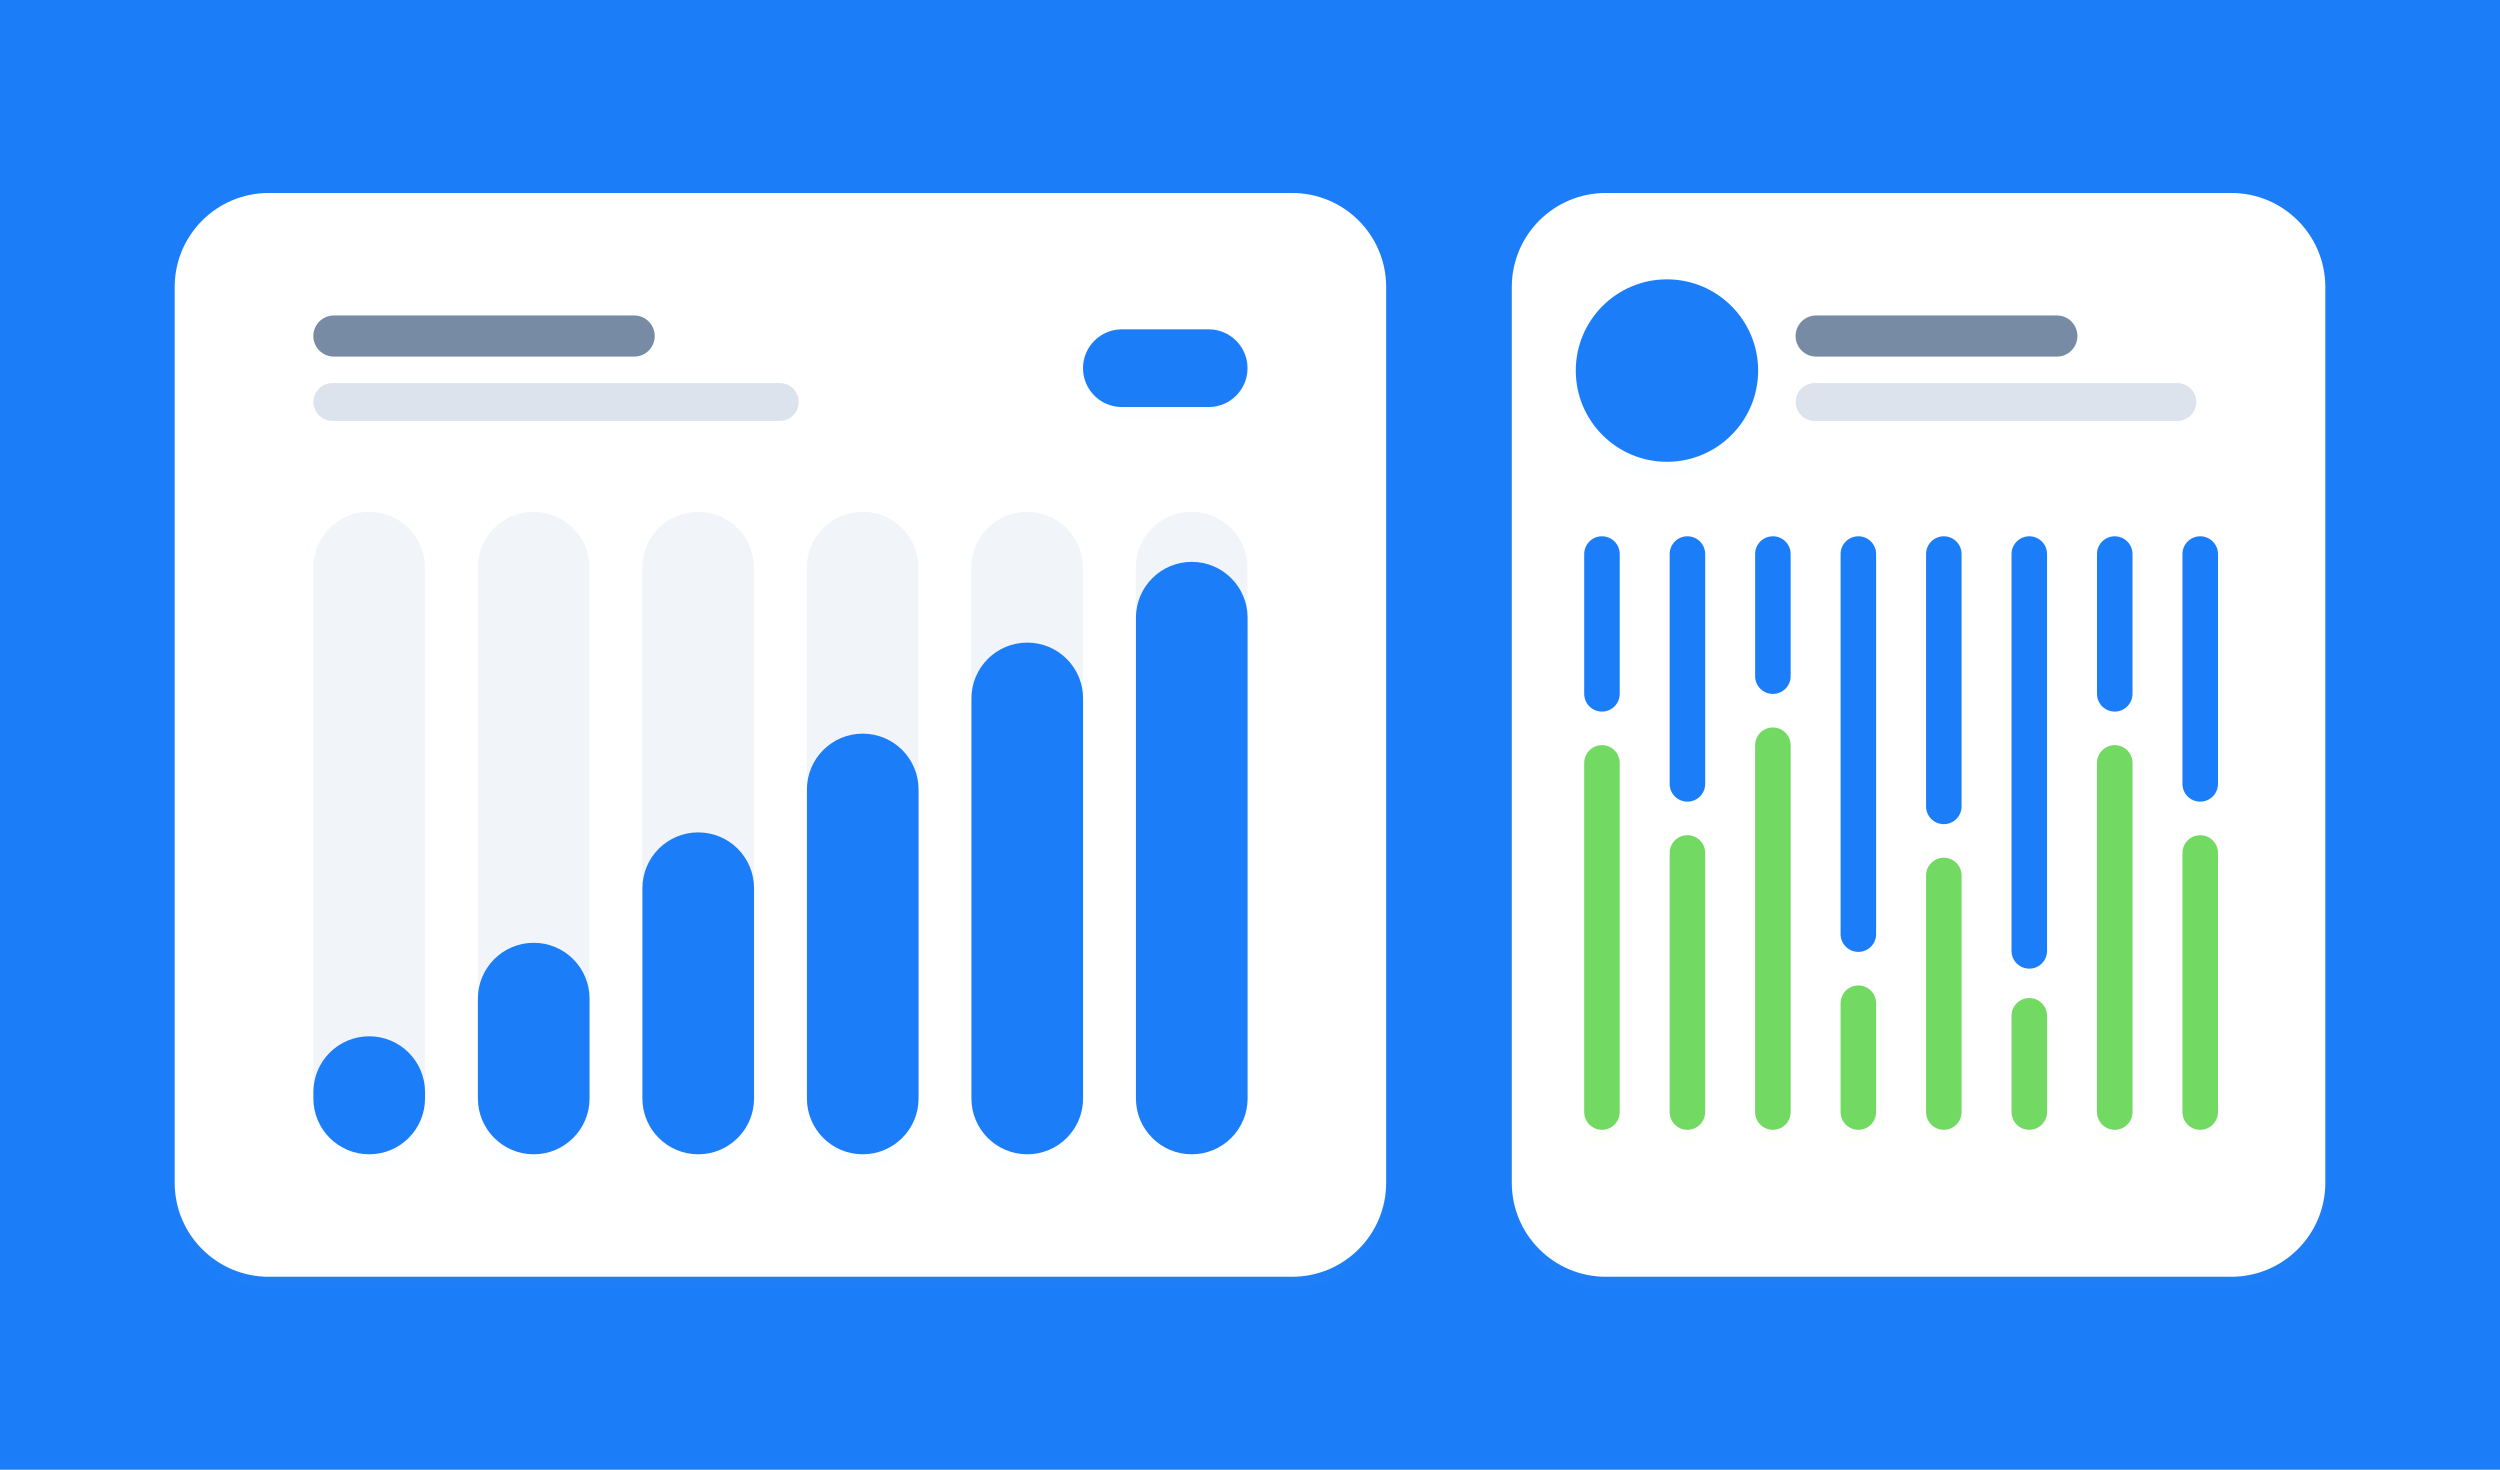
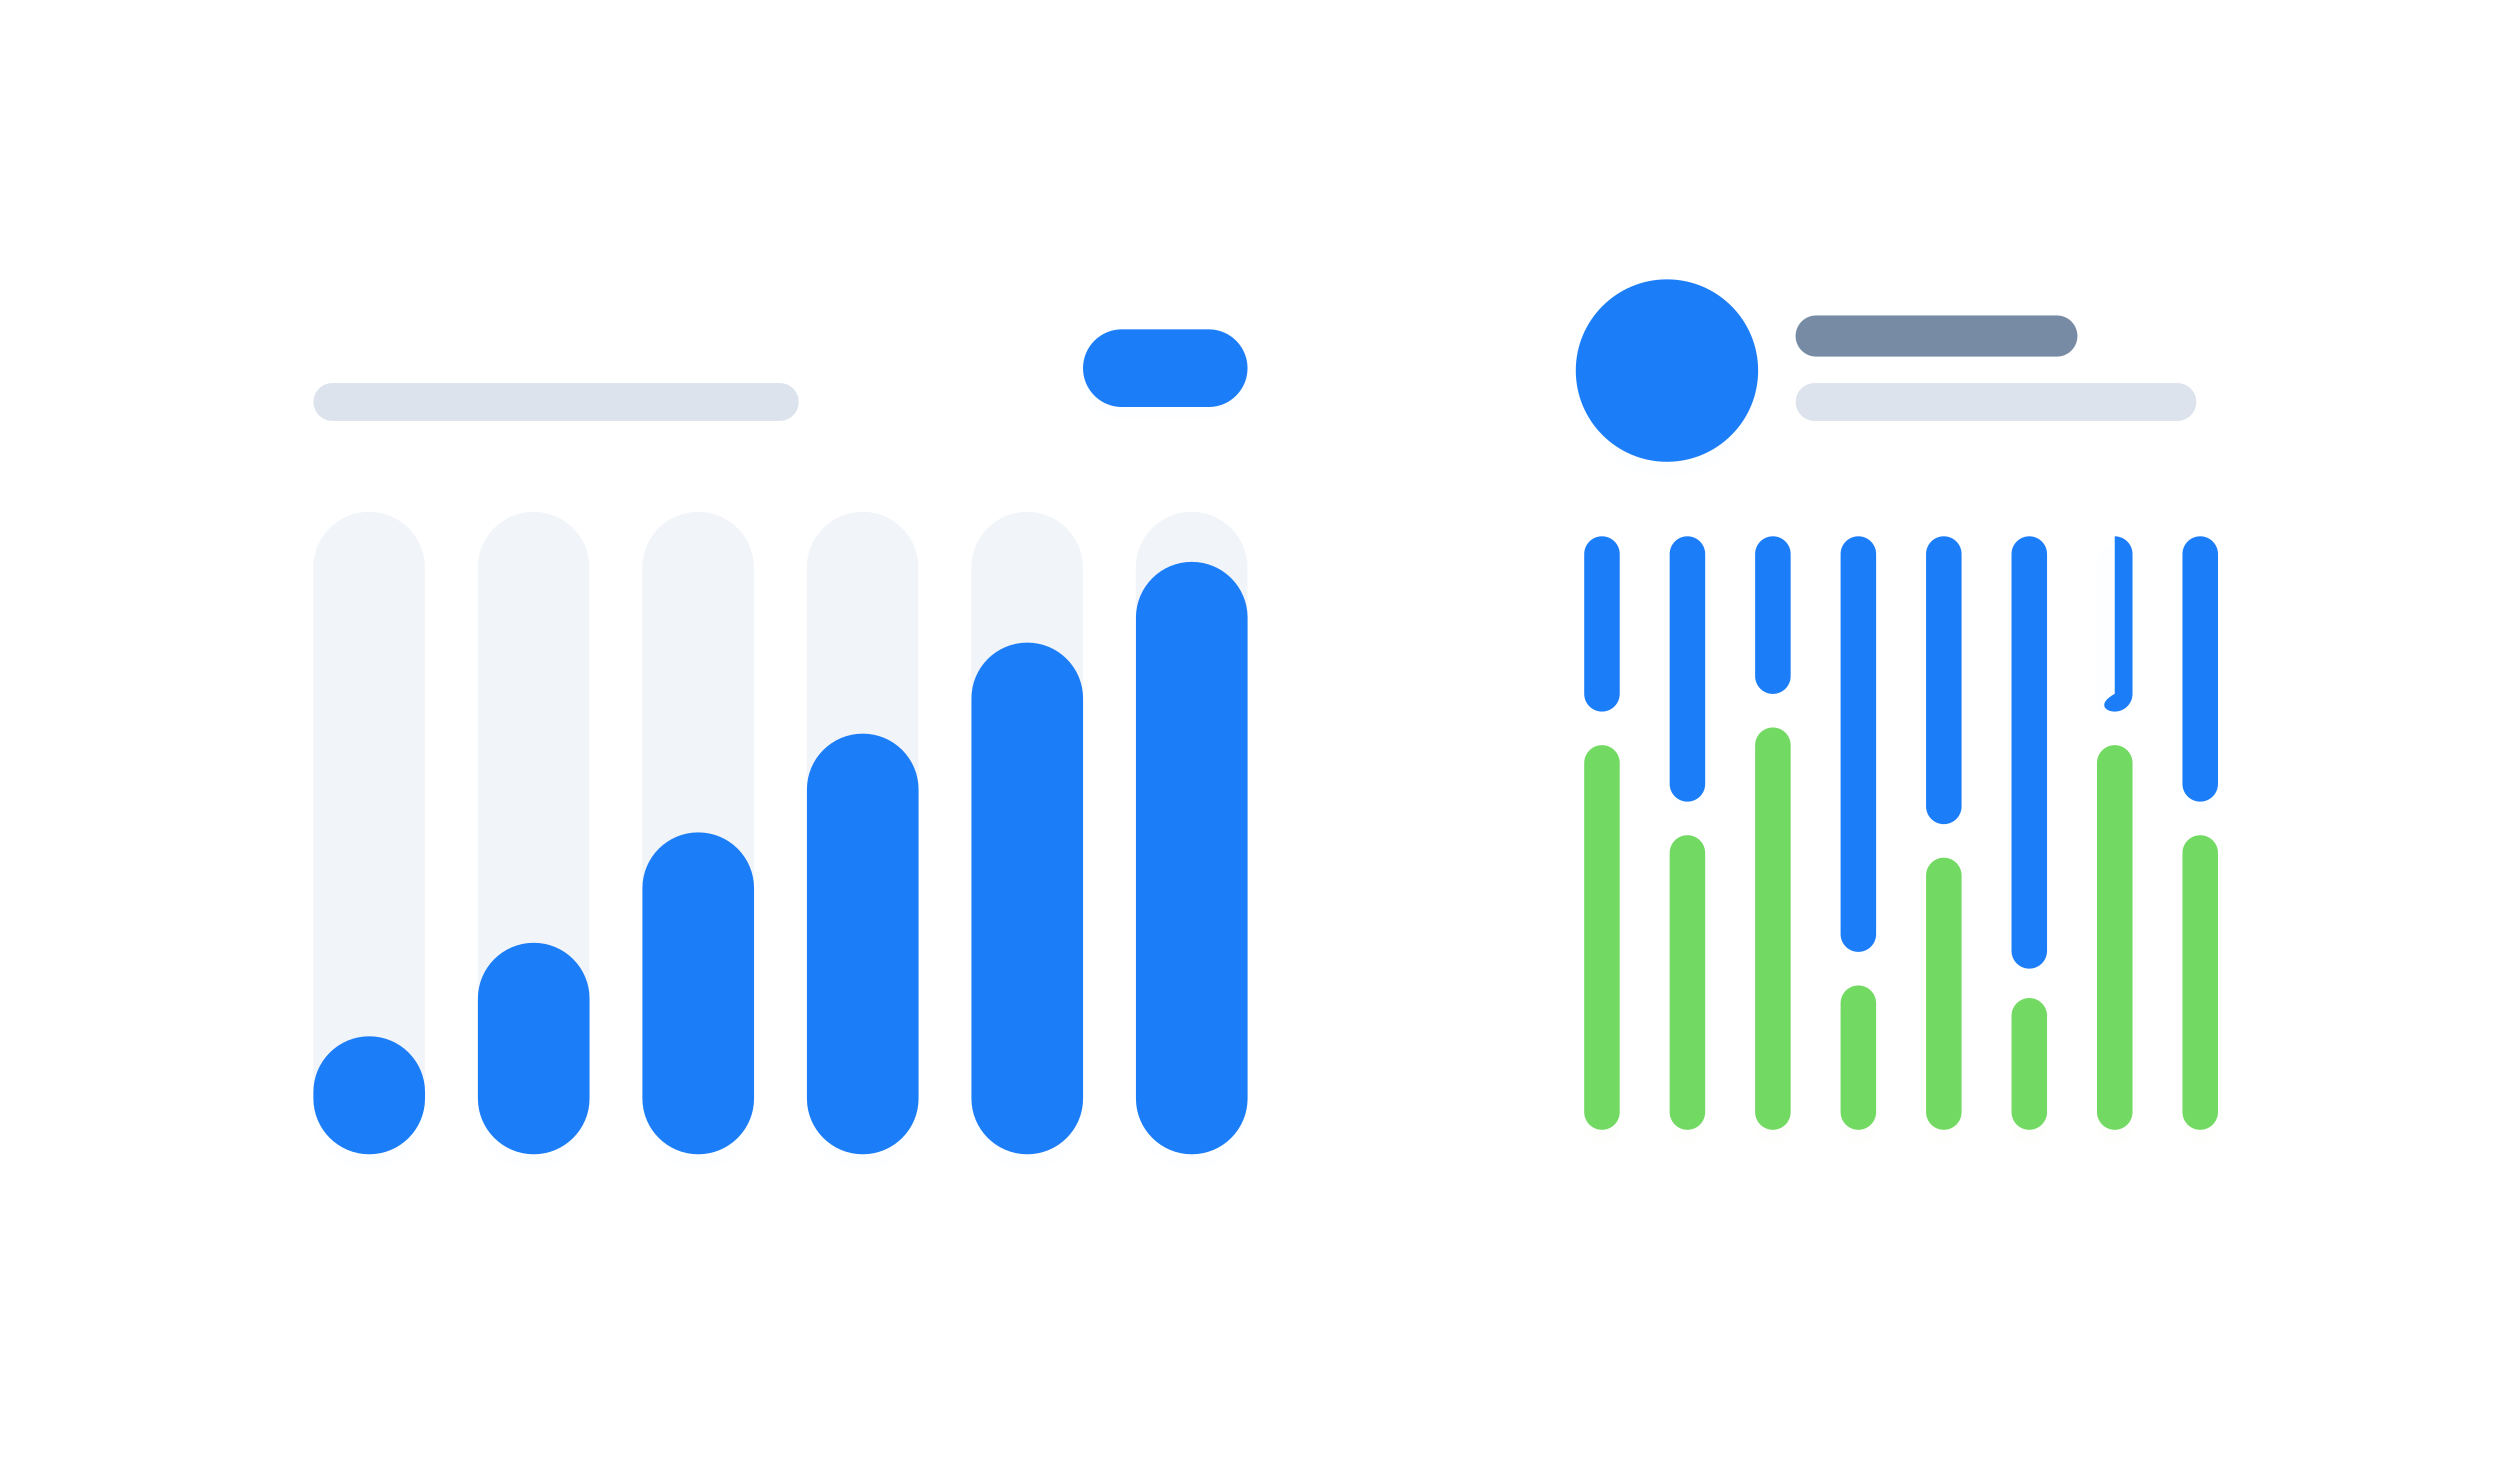
<svg xmlns="http://www.w3.org/2000/svg" width="694" height="408" viewBox="0 0 694 408" fill="none">
  <path d="M694 0H0V408H694V0Z" fill="white" />
-   <path d="M694 0H0V408H694V0Z" fill="#1C7DF8" />
  <g filter="url(#filter0_d)">
    <path d="M619.412 53.57H445.77C431.357 53.57 419.673 65.254 419.673 79.667V328.333C419.673 342.746 431.357 354.429 445.77 354.429H619.412C633.824 354.429 645.508 342.746 645.508 328.333V79.667C645.508 65.254 633.824 53.57 619.412 53.57Z" fill="white" fill-opacity="0.01" />
  </g>
  <path d="M619.412 53.57H445.77C431.357 53.57 419.673 65.254 419.673 79.667V328.333C419.673 342.746 431.357 354.429 445.77 354.429H619.412C633.824 354.429 645.508 342.746 645.508 328.333V79.667C645.508 65.254 633.824 53.57 619.412 53.57Z" fill="white" />
  <g filter="url(#filter1_d)">
-     <path d="M449.635 153.805C449.635 151.082 447.428 148.874 444.705 148.874C441.982 148.874 439.774 151.082 439.774 153.805V192.606C439.774 195.329 441.982 197.536 444.705 197.536C447.428 197.536 449.635 195.329 449.635 192.606V153.805Z" fill="#1C7DF8" fill-opacity="0.01" />
    <path d="M591.985 153.805C591.985 151.082 589.778 148.874 587.055 148.874C584.332 148.874 582.124 151.082 582.124 153.805V192.606C582.124 195.329 584.332 197.536 587.055 197.536C589.778 197.536 591.985 195.329 591.985 192.606V153.805Z" fill="#1C7DF8" fill-opacity="0.01" />
    <path d="M468.43 148.874H468.43C465.707 148.874 463.499 151.082 463.499 153.805V217.607C463.499 220.33 465.707 222.537 468.43 222.537C471.153 222.537 473.36 220.33 473.36 217.607V153.805C473.36 151.082 471.153 148.874 468.43 148.874Z" fill="#1C7DF8" fill-opacity="0.01" />
    <path d="M615.712 153.805C615.712 151.082 613.504 148.874 610.781 148.874C608.058 148.874 605.85 151.082 605.85 153.805V217.607C605.85 220.33 608.058 222.537 610.781 222.537C613.504 222.537 615.712 220.33 615.712 217.607V153.805Z" fill="#1C7DF8" fill-opacity="0.01" />
-     <path d="M492.155 148.874H492.155C489.432 148.874 487.224 151.082 487.224 153.805V187.702C487.224 190.425 489.432 192.633 492.155 192.633H492.155C494.878 192.633 497.086 190.425 497.086 187.702V153.805C497.086 151.082 494.878 148.874 492.155 148.874Z" fill="#1C7DF8" fill-opacity="0.01" />
    <path d="M520.81 153.805C520.81 151.082 518.603 148.874 515.88 148.874C513.157 148.874 510.949 151.082 510.949 153.805V259.316C510.949 262.039 513.157 264.247 515.88 264.247C518.603 264.247 520.81 262.039 520.81 259.316V153.805Z" fill="#1C7DF8" fill-opacity="0.01" />
    <path d="M539.605 148.874H539.605C536.882 148.874 534.674 151.082 534.674 153.805V223.855C534.674 226.579 536.882 228.786 539.605 228.786H539.605C542.328 228.786 544.535 226.579 544.535 223.855V153.805C544.535 151.082 542.328 148.874 539.605 148.874Z" fill="#1C7DF8" fill-opacity="0.01" />
    <path d="M568.261 153.805C568.261 151.082 566.054 148.874 563.331 148.874C560.607 148.874 558.4 151.082 558.4 153.805V263.964C558.4 266.687 560.607 268.895 563.331 268.895C566.054 268.895 568.261 266.687 568.261 263.964V153.805Z" fill="#1C7DF8" fill-opacity="0.01" />
  </g>
  <path d="M449.635 153.805C449.635 151.082 447.428 148.874 444.705 148.874C441.982 148.874 439.774 151.082 439.774 153.805V192.606C439.774 195.329 441.982 197.536 444.705 197.536C447.428 197.536 449.635 195.329 449.635 192.606V153.805Z" fill="#1C7DF8" />
-   <path d="M591.985 153.805C591.985 151.082 589.778 148.874 587.055 148.874C584.332 148.874 582.124 151.082 582.124 153.805V192.606C582.124 195.329 584.332 197.536 587.055 197.536C589.778 197.536 591.985 195.329 591.985 192.606V153.805Z" fill="#1C7DF8" />
+   <path d="M591.985 153.805C591.985 151.082 589.778 148.874 587.055 148.874V192.606C582.124 195.329 584.332 197.536 587.055 197.536C589.778 197.536 591.985 195.329 591.985 192.606V153.805Z" fill="#1C7DF8" />
  <path d="M468.43 148.874H468.43C465.707 148.874 463.499 151.082 463.499 153.805V217.607C463.499 220.33 465.707 222.537 468.43 222.537C471.153 222.537 473.36 220.33 473.36 217.607V153.805C473.36 151.082 471.153 148.874 468.43 148.874Z" fill="#1C7DF8" />
  <path d="M615.712 153.805C615.712 151.082 613.504 148.874 610.781 148.874C608.058 148.874 605.85 151.082 605.85 153.805V217.607C605.85 220.33 608.058 222.537 610.781 222.537C613.504 222.537 615.712 220.33 615.712 217.607V153.805Z" fill="#1C7DF8" />
  <path d="M492.155 148.874H492.155C489.432 148.874 487.224 151.082 487.224 153.805V187.702C487.224 190.425 489.432 192.633 492.155 192.633H492.155C494.878 192.633 497.086 190.425 497.086 187.702V153.805C497.086 151.082 494.878 148.874 492.155 148.874Z" fill="#1C7DF8" />
  <path d="M520.81 153.805C520.81 151.082 518.603 148.874 515.88 148.874C513.157 148.874 510.949 151.082 510.949 153.805V259.316C510.949 262.039 513.157 264.247 515.88 264.247C518.603 264.247 520.81 262.039 520.81 259.316V153.805Z" fill="#1C7DF8" />
  <path d="M539.605 148.874H539.605C536.882 148.874 534.674 151.082 534.674 153.805V223.855C534.674 226.579 536.882 228.786 539.605 228.786H539.605C542.328 228.786 544.535 226.579 544.535 223.855V153.805C544.535 151.082 542.328 148.874 539.605 148.874Z" fill="#1C7DF8" />
  <path d="M568.261 153.805C568.261 151.082 566.054 148.874 563.331 148.874C560.607 148.874 558.4 151.082 558.4 153.805V263.964C558.4 266.687 560.607 268.895 563.331 268.895C566.054 268.895 568.261 266.687 568.261 263.964V153.805Z" fill="#1C7DF8" />
  <g filter="url(#filter2_d)">
    <path d="M449.635 211.785C449.635 209.062 447.428 206.854 444.705 206.854C441.982 206.854 439.774 209.062 439.774 211.785V308.705C439.774 311.428 441.982 313.636 444.705 313.636C447.428 313.636 449.635 311.428 449.635 308.705V211.785Z" fill="#72D962" fill-opacity="0.01" />
    <path d="M591.985 211.785C591.985 209.062 589.778 206.854 587.055 206.854C584.332 206.854 582.124 209.062 582.124 211.785V308.705C582.124 311.428 584.332 313.636 587.055 313.636C589.778 313.636 591.985 311.428 591.985 308.705V211.785Z" fill="#72D962" fill-opacity="0.01" />
    <path d="M468.43 231.854H468.43C465.707 231.854 463.499 234.062 463.499 236.785V308.705C463.499 311.428 465.707 313.635 468.43 313.635C471.153 313.635 473.36 311.428 473.36 308.705V236.785C473.36 234.062 471.153 231.854 468.43 231.854Z" fill="#72D962" fill-opacity="0.01" />
    <path d="M615.711 236.785C615.711 234.062 613.503 231.854 610.78 231.854C608.057 231.854 605.849 234.062 605.849 236.785V308.705C605.849 311.428 608.057 313.635 610.78 313.635C613.503 313.635 615.711 311.428 615.711 308.705V236.785Z" fill="#72D962" fill-opacity="0.01" />
    <path d="M492.155 201.95H492.155C489.432 201.95 487.224 204.158 487.224 206.881V308.704C487.224 311.427 489.432 313.635 492.155 313.635C494.878 313.635 497.086 311.427 497.086 308.704V206.881C497.086 204.158 494.878 201.95 492.155 201.95Z" fill="#72D962" fill-opacity="0.01" />
    <path d="M520.81 278.495C520.81 275.772 518.603 273.564 515.88 273.564C513.157 273.564 510.949 275.772 510.949 278.495V308.705C510.949 311.428 513.157 313.635 515.88 313.635C518.603 313.635 520.81 311.428 520.81 308.705V278.495Z" fill="#72D962" fill-opacity="0.01" />
    <path d="M539.605 238.103H539.605C536.882 238.103 534.674 240.311 534.674 243.034V308.705C534.674 311.428 536.882 313.635 539.605 313.635H539.605C542.328 313.635 544.535 311.428 544.535 308.705V243.034C544.535 240.311 542.328 238.103 539.605 238.103Z" fill="#72D962" fill-opacity="0.01" />
    <path d="M568.26 281.986C568.26 279.263 566.053 277.055 563.33 277.055C560.607 277.055 558.399 279.263 558.399 281.986V308.704C558.399 311.428 560.607 313.635 563.33 313.635C566.053 313.635 568.26 311.428 568.26 308.704V281.986Z" fill="#72D962" fill-opacity="0.01" />
  </g>
  <path d="M449.635 211.785C449.635 209.062 447.428 206.854 444.705 206.854C441.982 206.854 439.774 209.062 439.774 211.785V308.705C439.774 311.428 441.982 313.636 444.705 313.636C447.428 313.636 449.635 311.428 449.635 308.705V211.785Z" fill="#72D962" />
  <path d="M591.985 211.785C591.985 209.062 589.778 206.854 587.055 206.854C584.332 206.854 582.124 209.062 582.124 211.785V308.705C582.124 311.428 584.332 313.636 587.055 313.636C589.778 313.636 591.985 311.428 591.985 308.705V211.785Z" fill="#72D962" />
  <path d="M468.43 231.854H468.43C465.707 231.854 463.499 234.062 463.499 236.785V308.705C463.499 311.428 465.707 313.635 468.43 313.635C471.153 313.635 473.36 311.428 473.36 308.705V236.785C473.36 234.062 471.153 231.854 468.43 231.854Z" fill="#72D962" />
  <path d="M615.711 236.785C615.711 234.062 613.503 231.854 610.78 231.854C608.057 231.854 605.849 234.062 605.849 236.785V308.705C605.849 311.428 608.057 313.635 610.78 313.635C613.503 313.635 615.711 311.428 615.711 308.705V236.785Z" fill="#72D962" />
  <path d="M492.155 201.95H492.155C489.432 201.95 487.224 204.158 487.224 206.881V308.704C487.224 311.427 489.432 313.635 492.155 313.635C494.878 313.635 497.086 311.427 497.086 308.704V206.881C497.086 204.158 494.878 201.95 492.155 201.95Z" fill="#72D962" />
  <path d="M520.81 278.495C520.81 275.772 518.603 273.564 515.88 273.564C513.157 273.564 510.949 275.772 510.949 278.495V308.705C510.949 311.428 513.157 313.635 515.88 313.635C518.603 313.635 520.81 311.428 520.81 308.705V278.495Z" fill="#72D962" />
  <path d="M539.605 238.103H539.605C536.882 238.103 534.674 240.311 534.674 243.034V308.705C534.674 311.428 536.882 313.635 539.605 313.635H539.605C542.328 313.635 544.535 311.428 544.535 308.705V243.034C544.535 240.311 542.328 238.103 539.605 238.103Z" fill="#72D962" />
  <path d="M568.26 281.986C568.26 279.263 566.053 277.055 563.33 277.055C560.607 277.055 558.399 279.263 558.399 281.986V308.704C558.399 311.428 560.607 313.635 563.33 313.635C566.053 313.635 568.26 311.428 568.26 308.704V281.986Z" fill="#72D962" />
  <path d="M570.984 87.571H504.168C501.013 87.571 498.456 90.128 498.456 93.283C498.456 96.437 501.013 98.995 504.168 98.995H570.984C574.138 98.995 576.696 96.437 576.696 93.283C576.696 90.128 574.138 87.571 570.984 87.571Z" fill="#778BA5" />
  <path d="M604.435 106.339H503.736C500.836 106.339 498.485 108.69 498.485 111.591C498.485 114.491 500.836 116.842 503.736 116.842H604.435C607.336 116.842 609.687 114.491 609.687 111.591C609.687 108.69 607.336 106.339 604.435 106.339Z" fill="#DCE3ED" />
  <g filter="url(#filter3_d)">
    <path d="M358.702 53.57H74.588C60.175 53.57 48.492 65.254 48.492 79.667V328.333C48.492 342.746 60.175 354.429 74.588 354.429H358.702C373.115 354.429 384.799 342.746 384.799 328.333V79.667C384.799 65.254 373.115 53.57 358.702 53.57Z" fill="white" fill-opacity="0.01" />
  </g>
  <path d="M358.702 53.57H74.588C60.175 53.57 48.492 65.254 48.492 79.667V328.333C48.492 342.746 60.175 354.429 74.588 354.429H358.702C373.115 354.429 384.799 342.746 384.799 328.333V79.667C384.799 65.254 373.115 53.57 358.702 53.57Z" fill="white" />
  <g filter="url(#filter4_d)">
    <path d="M335.529 91.423H311.426C305.471 91.423 300.643 96.251 300.643 102.206C300.643 108.162 305.471 112.99 311.426 112.99H335.529C341.484 112.99 346.312 108.162 346.312 102.206C346.312 96.251 341.484 91.423 335.529 91.423Z" fill="#1C7DF8" fill-opacity="0.01" />
  </g>
  <path d="M335.529 91.423H311.426C305.471 91.423 300.643 96.251 300.643 102.206C300.643 108.162 305.471 112.99 311.426 112.99H335.529C341.484 112.99 346.312 108.162 346.312 102.206C346.312 96.251 341.484 91.423 335.529 91.423Z" fill="#1C7DF8" />
-   <path d="M176.04 87.571H92.691C89.537 87.571 86.979 90.128 86.979 93.283C86.979 96.437 89.537 98.995 92.691 98.995H176.04C179.195 98.995 181.752 96.437 181.752 93.283C181.752 90.128 179.195 87.571 176.04 87.571Z" fill="#778BA5" />
  <path d="M216.464 106.339H92.266C89.365 106.339 87.014 108.69 87.014 111.591C87.014 114.491 89.365 116.842 92.266 116.842H216.464C219.365 116.842 221.716 114.491 221.716 111.591C221.716 108.69 219.365 106.339 216.464 106.339Z" fill="#DCE3ED" />
  <path opacity="0.4" d="M117.951 157.576C117.951 149.018 111.014 142.081 102.457 142.081C93.899 142.081 86.962 149.018 86.962 157.576V304.933C86.962 313.491 93.899 320.428 102.457 320.428C111.014 320.428 117.951 313.491 117.951 304.933V157.576Z" fill="#DCE3ED" />
  <path opacity="0.4" d="M163.619 157.576C163.619 149.018 156.682 142.081 148.125 142.081C139.567 142.081 132.63 149.018 132.63 157.576V304.932C132.63 313.49 139.567 320.427 148.125 320.427C156.682 320.427 163.619 313.49 163.619 304.932V157.576Z" fill="#DCE3ED" />
  <path opacity="0.4" d="M209.288 157.576C209.288 149.018 202.351 142.081 193.794 142.081C185.236 142.081 178.299 149.018 178.299 157.576V304.933C178.299 313.491 185.236 320.428 193.794 320.428C202.351 320.428 209.288 313.491 209.288 304.933V157.576Z" fill="#DCE3ED" />
  <path opacity="0.4" d="M254.957 157.576C254.957 149.018 248.02 142.081 239.463 142.081C230.905 142.081 223.968 149.018 223.968 157.576V304.933C223.968 313.491 230.905 320.428 239.463 320.428C248.02 320.428 254.957 313.491 254.957 304.933V157.576Z" fill="#DCE3ED" />
  <path opacity="0.4" d="M300.625 157.576C300.625 149.018 293.688 142.081 285.131 142.081C276.573 142.081 269.636 149.018 269.636 157.576V304.933C269.636 313.491 276.573 320.428 285.131 320.428C293.688 320.428 300.625 313.491 300.625 304.933V157.576Z" fill="#DCE3ED" />
  <path opacity="0.4" d="M346.294 157.576C346.294 149.018 339.357 142.081 330.8 142.081C322.242 142.081 315.305 149.018 315.305 157.576V304.933C315.305 313.491 322.242 320.428 330.8 320.428C339.357 320.428 346.294 313.491 346.294 304.933V157.576Z" fill="#DCE3ED" />
  <g filter="url(#filter5_d)">
    <path d="M117.986 303.171C117.986 294.613 111.049 287.676 102.492 287.676C93.934 287.676 86.997 294.613 86.997 303.171V304.933C86.997 313.49 93.934 320.428 102.492 320.428C111.049 320.428 117.986 313.49 117.986 304.933V303.171Z" fill="#1C7DF8" fill-opacity="0.01" />
    <path d="M163.655 277.215C163.655 268.657 156.718 261.72 148.161 261.72C139.603 261.72 132.666 268.657 132.666 277.215V304.933C132.666 313.491 139.603 320.428 148.161 320.428C156.718 320.428 163.655 313.491 163.655 304.933V277.215Z" fill="#1C7DF8" fill-opacity="0.01" />
    <path d="M209.323 246.567C209.323 238.009 202.386 231.072 193.829 231.072C185.271 231.072 178.334 238.009 178.334 246.567V304.933C178.334 313.49 185.271 320.428 193.829 320.428C202.386 320.428 209.323 313.49 209.323 304.933V246.567Z" fill="#1C7DF8" fill-opacity="0.01" />
    <path d="M254.992 219.155C254.992 210.597 248.055 203.66 239.498 203.66C230.94 203.66 224.003 210.597 224.003 219.155V304.933C224.003 313.491 230.94 320.428 239.498 320.428C248.055 320.428 254.992 313.491 254.992 304.933V219.155Z" fill="#1C7DF8" fill-opacity="0.01" />
    <path d="M300.661 193.882C300.661 185.324 293.724 178.387 285.167 178.387C276.609 178.387 269.672 185.324 269.672 193.882V304.933C269.672 313.491 276.609 320.428 285.167 320.428C293.724 320.428 300.661 313.491 300.661 304.933V193.882Z" fill="#1C7DF8" fill-opacity="0.01" />
    <path d="M346.329 171.468C346.329 162.91 339.392 155.973 330.835 155.973C322.277 155.973 315.34 162.91 315.34 171.468V304.932C315.34 313.49 322.277 320.427 330.835 320.427C339.392 320.427 346.329 313.49 346.329 304.932V171.468Z" fill="#1C7DF8" fill-opacity="0.01" />
  </g>
  <path d="M117.986 303.171C117.986 294.613 111.049 287.676 102.492 287.676C93.934 287.676 86.997 294.613 86.997 303.171V304.933C86.997 313.49 93.934 320.428 102.492 320.428C111.049 320.428 117.986 313.49 117.986 304.933V303.171Z" fill="#1C7DF8" />
  <path d="M163.655 277.215C163.655 268.657 156.718 261.72 148.161 261.72C139.603 261.72 132.666 268.657 132.666 277.215V304.933C132.666 313.491 139.603 320.428 148.161 320.428C156.718 320.428 163.655 313.491 163.655 304.933V277.215Z" fill="#1C7DF8" />
  <path d="M209.323 246.567C209.323 238.009 202.386 231.072 193.829 231.072C185.271 231.072 178.334 238.009 178.334 246.567V304.933C178.334 313.49 185.271 320.428 193.829 320.428C202.386 320.428 209.323 313.49 209.323 304.933V246.567Z" fill="#1C7DF8" />
  <path d="M254.992 219.155C254.992 210.597 248.055 203.66 239.498 203.66C230.94 203.66 224.003 210.597 224.003 219.155V304.933C224.003 313.491 230.94 320.428 239.498 320.428C248.055 320.428 254.992 313.491 254.992 304.933V219.155Z" fill="#1C7DF8" />
  <path d="M300.661 193.882C300.661 185.324 293.724 178.387 285.167 178.387C276.609 178.387 269.672 185.324 269.672 193.882V304.933C269.672 313.491 276.609 320.428 285.167 320.428C293.724 320.428 300.661 313.491 300.661 304.933V193.882Z" fill="#1C7DF8" />
  <path d="M346.329 171.468C346.329 162.91 339.392 155.973 330.835 155.973C322.277 155.973 315.34 162.91 315.34 171.468V304.932C315.34 313.49 322.277 320.427 330.835 320.427C339.392 320.427 346.329 313.49 346.329 304.932V171.468Z" fill="#1C7DF8" />
  <g filter="url(#filter6_d)">
    <path d="M462.748 128.196C476.726 128.196 488.057 116.857 488.057 102.871C488.057 88.885 476.726 77.546 462.748 77.546C448.77 77.546 437.439 88.885 437.439 102.871C437.439 116.857 448.77 128.196 462.748 128.196Z" fill="#1C7DF8" fill-opacity="0.01" />
  </g>
  <path d="M462.748 128.196C476.726 128.196 488.057 116.857 488.057 102.871C488.057 88.885 476.726 77.546 462.748 77.546C448.77 77.546 437.439 88.885 437.439 102.871C437.439 116.857 448.77 128.196 462.748 128.196Z" fill="#1C7DF8" />
  <defs>
    <filter id="filter0_d" x="379.152" y="16.039" width="306.877" height="381.901" filterUnits="userSpaceOnUse" color-interpolation-filters="sRGB">
      <feFlood flood-opacity="0" result="BackgroundImageFix" />
      <feColorMatrix in="SourceAlpha" type="matrix" values="0 0 0 0 0 0 0 0 0 0 0 0 0 0 0 0 0 0 127 0" />
      <feOffset dy="2.99" />
      <feGaussianBlur stdDeviation="20.261" />
      <feColorMatrix type="matrix" values="0 0 0 0 0.105 0 0 0 0 0.467 0 0 0 0 0.445 0 0 0 0.19 0" />
      <feBlend mode="normal" in2="BackgroundImageFix" result="effect1_dropShadow" />
      <feBlend mode="normal" in="SourceGraphic" in2="effect1_dropShadow" result="shape" />
    </filter>
    <filter id="filter1_d" x="434.881" y="146.427" width="185.724" height="129.807" filterUnits="userSpaceOnUse" color-interpolation-filters="sRGB">
      <feFlood flood-opacity="0" result="BackgroundImageFix" />
      <feColorMatrix in="SourceAlpha" type="matrix" values="0 0 0 0 0 0 0 0 0 0 0 0 0 0 0 0 0 0 127 0" />
      <feOffset dy="2.447" />
      <feGaussianBlur stdDeviation="2.447" />
      <feColorMatrix type="matrix" values="0 0 0 0 0.109 0 0 0 0 0.491 0 0 0 0 0.971 0 0 0 0.17 0" />
      <feBlend mode="normal" in2="BackgroundImageFix" result="effect1_dropShadow" />
      <feBlend mode="normal" in="SourceGraphic" in2="effect1_dropShadow" result="shape" />
    </filter>
    <filter id="filter2_d" x="432.434" y="198.688" width="190.616" height="126.365" filterUnits="userSpaceOnUse" color-interpolation-filters="sRGB">
      <feFlood flood-opacity="0" result="BackgroundImageFix" />
      <feColorMatrix in="SourceAlpha" type="matrix" values="0 0 0 0 0 0 0 0 0 0 0 0 0 0 0 0 0 0 127 0" />
      <feOffset dy="4.078" />
      <feGaussianBlur stdDeviation="3.67" />
      <feColorMatrix type="matrix" values="0 0 0 0 0.448 0 0 0 0 0.85 0 0 0 0 0.383 0 0 0 0.33 0" />
      <feBlend mode="normal" in2="BackgroundImageFix" result="effect1_dropShadow" />
      <feBlend mode="normal" in="SourceGraphic" in2="effect1_dropShadow" result="shape" />
    </filter>
    <filter id="filter3_d" x="7.971" y="16.039" width="417.349" height="381.901" filterUnits="userSpaceOnUse" color-interpolation-filters="sRGB">
      <feFlood flood-opacity="0" result="BackgroundImageFix" />
      <feColorMatrix in="SourceAlpha" type="matrix" values="0 0 0 0 0 0 0 0 0 0 0 0 0 0 0 0 0 0 127 0" />
      <feOffset dy="2.99" />
      <feGaussianBlur stdDeviation="20.261" />
      <feColorMatrix type="matrix" values="0 0 0 0 0.105 0 0 0 0 0.467 0 0 0 0 0.445 0 0 0 0.19 0" />
      <feBlend mode="normal" in2="BackgroundImageFix" result="effect1_dropShadow" />
      <feBlend mode="normal" in="SourceGraphic" in2="effect1_dropShadow" result="shape" />
    </filter>
    <filter id="filter4_d" x="293.303" y="87.346" width="60.348" height="36.245" filterUnits="userSpaceOnUse" color-interpolation-filters="sRGB">
      <feFlood flood-opacity="0" result="BackgroundImageFix" />
      <feColorMatrix in="SourceAlpha" type="matrix" values="0 0 0 0 0 0 0 0 0 0 0 0 0 0 0 0 0 0 127 0" />
      <feOffset dy="3.262" />
      <feGaussianBlur stdDeviation="3.67" />
      <feColorMatrix type="matrix" values="0 0 0 0 0.109 0 0 0 0 0.491 0 0 0 0 0.971 0 0 0 0.16 0" />
      <feBlend mode="normal" in2="BackgroundImageFix" result="effect1_dropShadow" />
      <feBlend mode="normal" in="SourceGraphic" in2="effect1_dropShadow" result="shape" />
    </filter>
    <filter id="filter5_d" x="78.842" y="151.895" width="275.643" height="180.765" filterUnits="userSpaceOnUse" color-interpolation-filters="sRGB">
      <feFlood flood-opacity="0" result="BackgroundImageFix" />
      <feColorMatrix in="SourceAlpha" type="matrix" values="0 0 0 0 0 0 0 0 0 0 0 0 0 0 0 0 0 0 127 0" />
      <feOffset dy="4.078" />
      <feGaussianBlur stdDeviation="4.078" />
      <feColorMatrix type="matrix" values="0 0 0 0 0.109 0 0 0 0 0.491 0 0 0 0 0.971 0 0 0 0.11 0" />
      <feBlend mode="normal" in2="BackgroundImageFix" result="effect1_dropShadow" />
      <feBlend mode="normal" in="SourceGraphic" in2="effect1_dropShadow" result="shape" />
    </filter>
    <filter id="filter6_d" x="426.022" y="70.207" width="73.453" height="73.483" filterUnits="userSpaceOnUse" color-interpolation-filters="sRGB">
      <feFlood flood-opacity="0" result="BackgroundImageFix" />
      <feColorMatrix in="SourceAlpha" type="matrix" values="0 0 0 0 0 0 0 0 0 0 0 0 0 0 0 0 0 0 127 0" />
      <feOffset dy="4.078" />
      <feGaussianBlur stdDeviation="5.709" />
      <feColorMatrix type="matrix" values="0 0 0 0 0.109 0 0 0 0 0.491 0 0 0 0 0.971 0 0 0 0.18 0" />
      <feBlend mode="normal" in2="BackgroundImageFix" result="effect1_dropShadow" />
      <feBlend mode="normal" in="SourceGraphic" in2="effect1_dropShadow" result="shape" />
    </filter>
  </defs>
</svg>